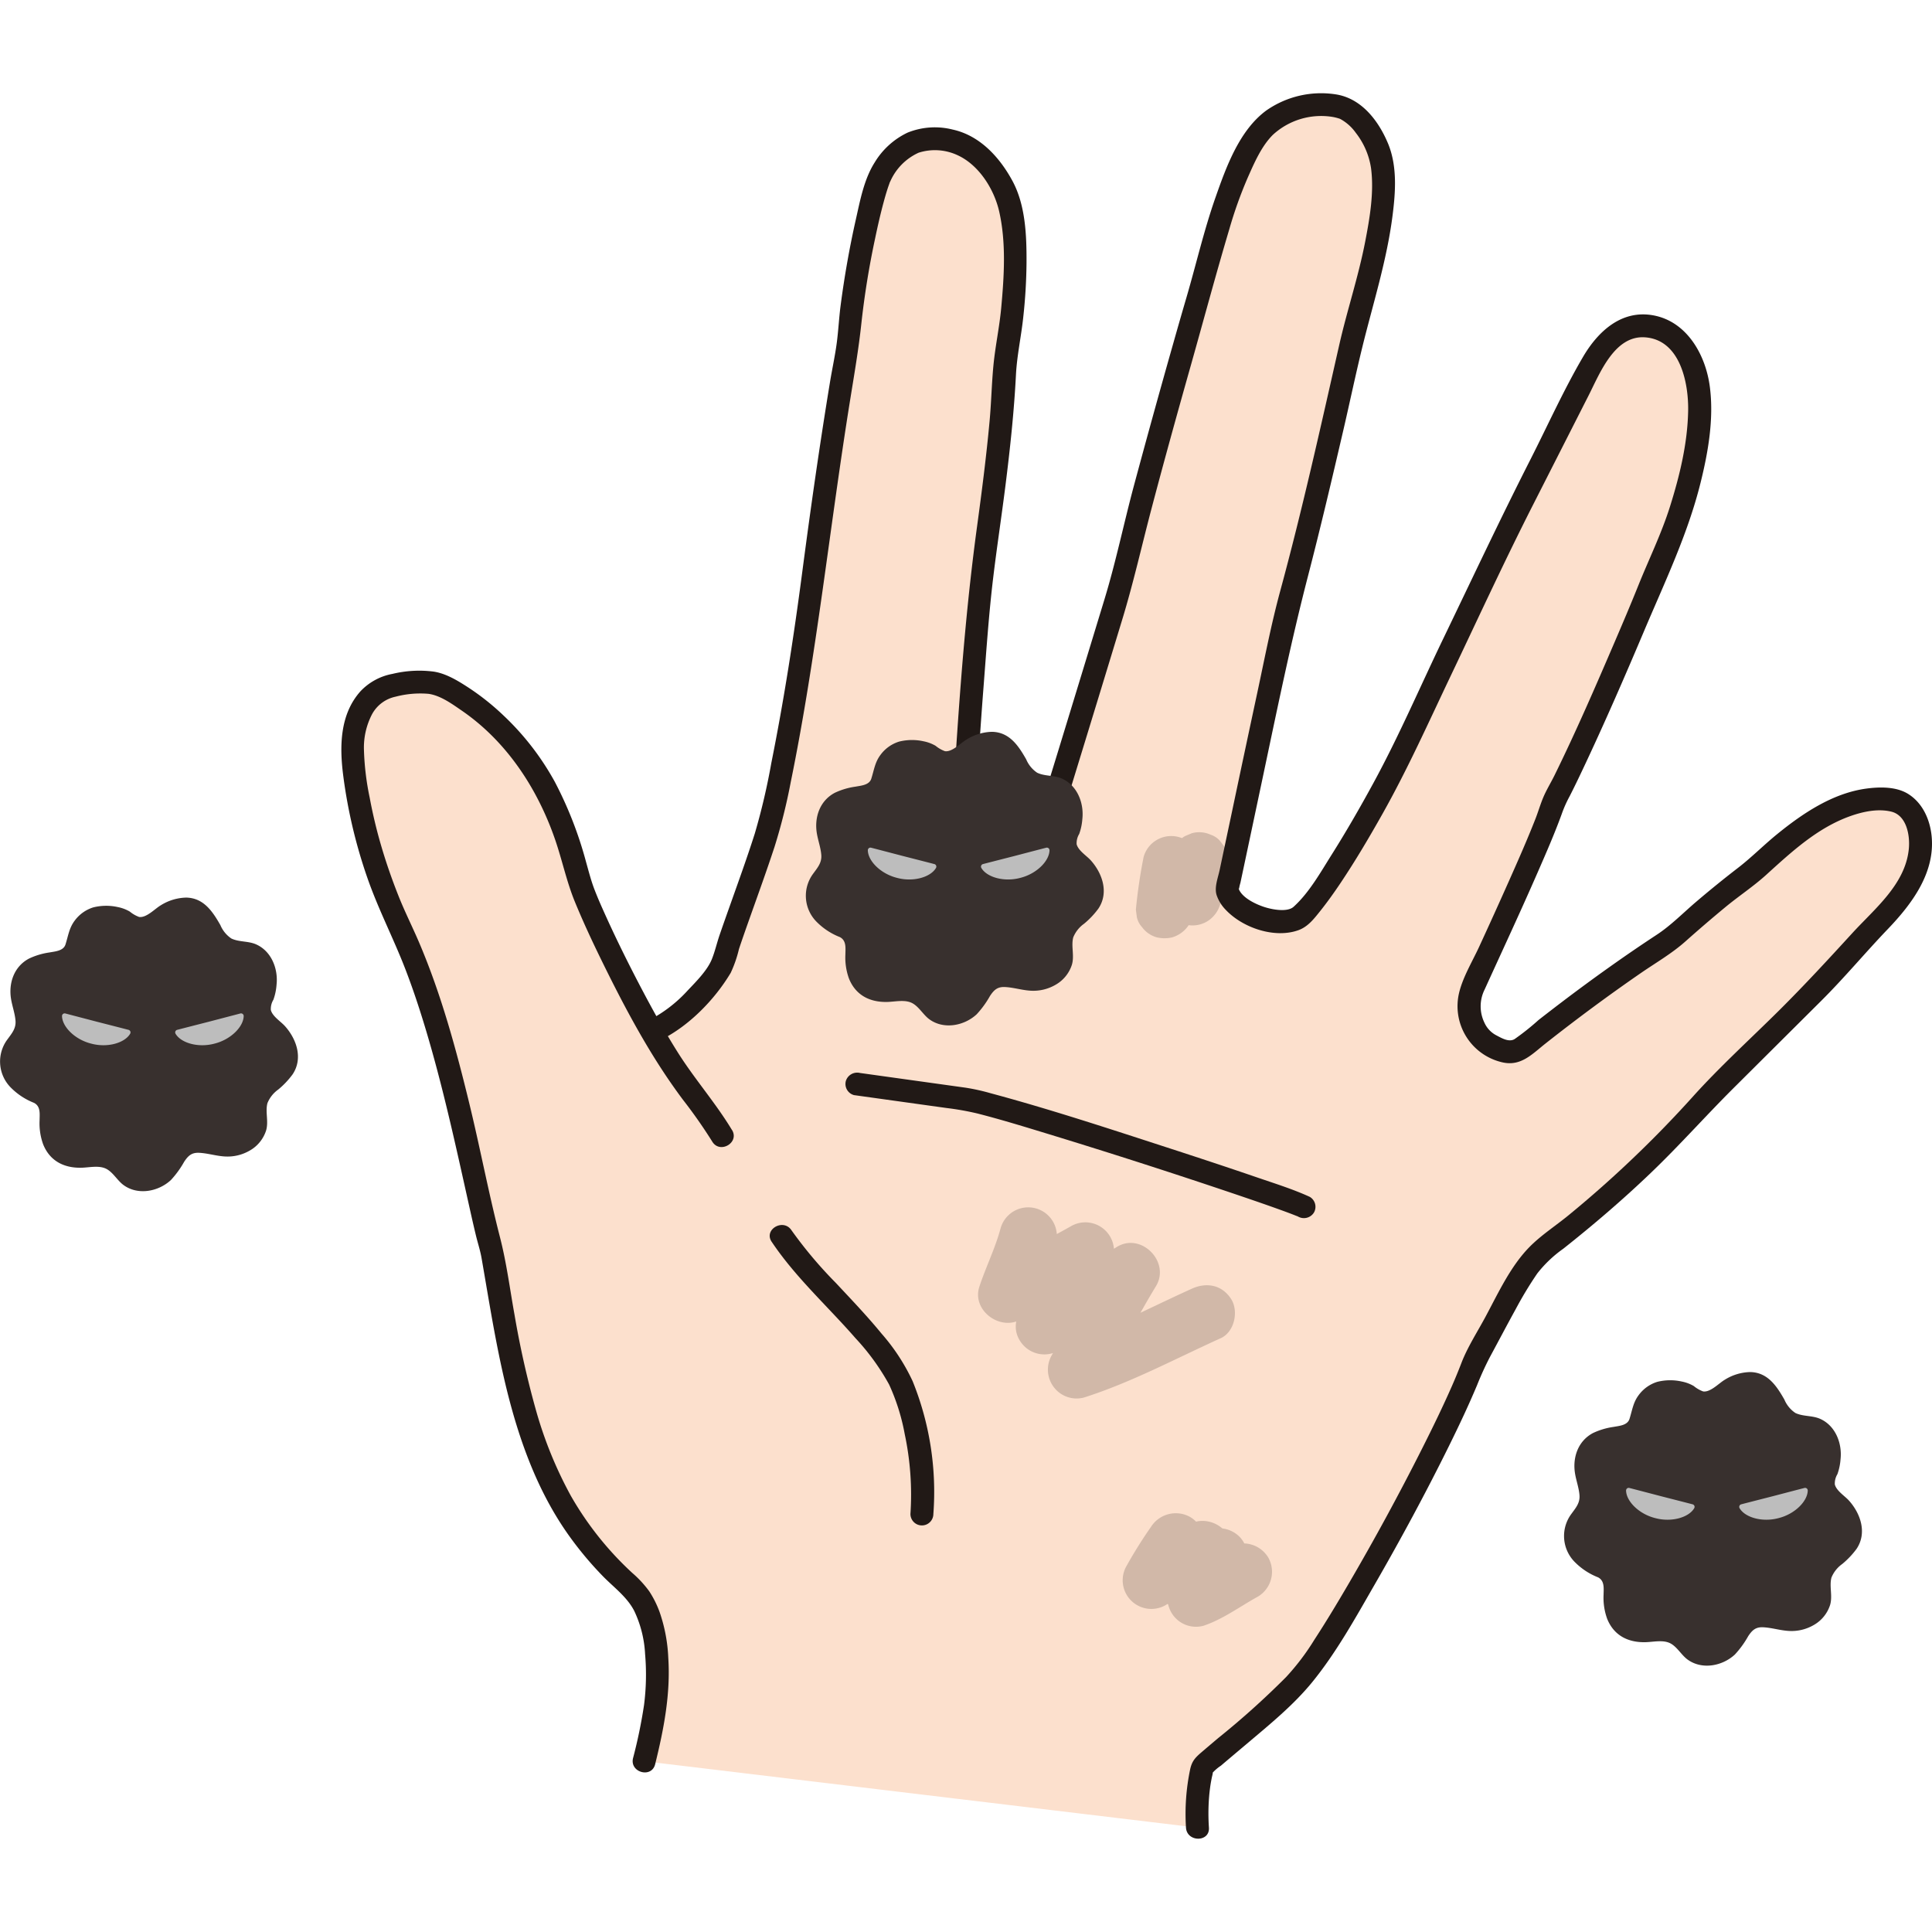
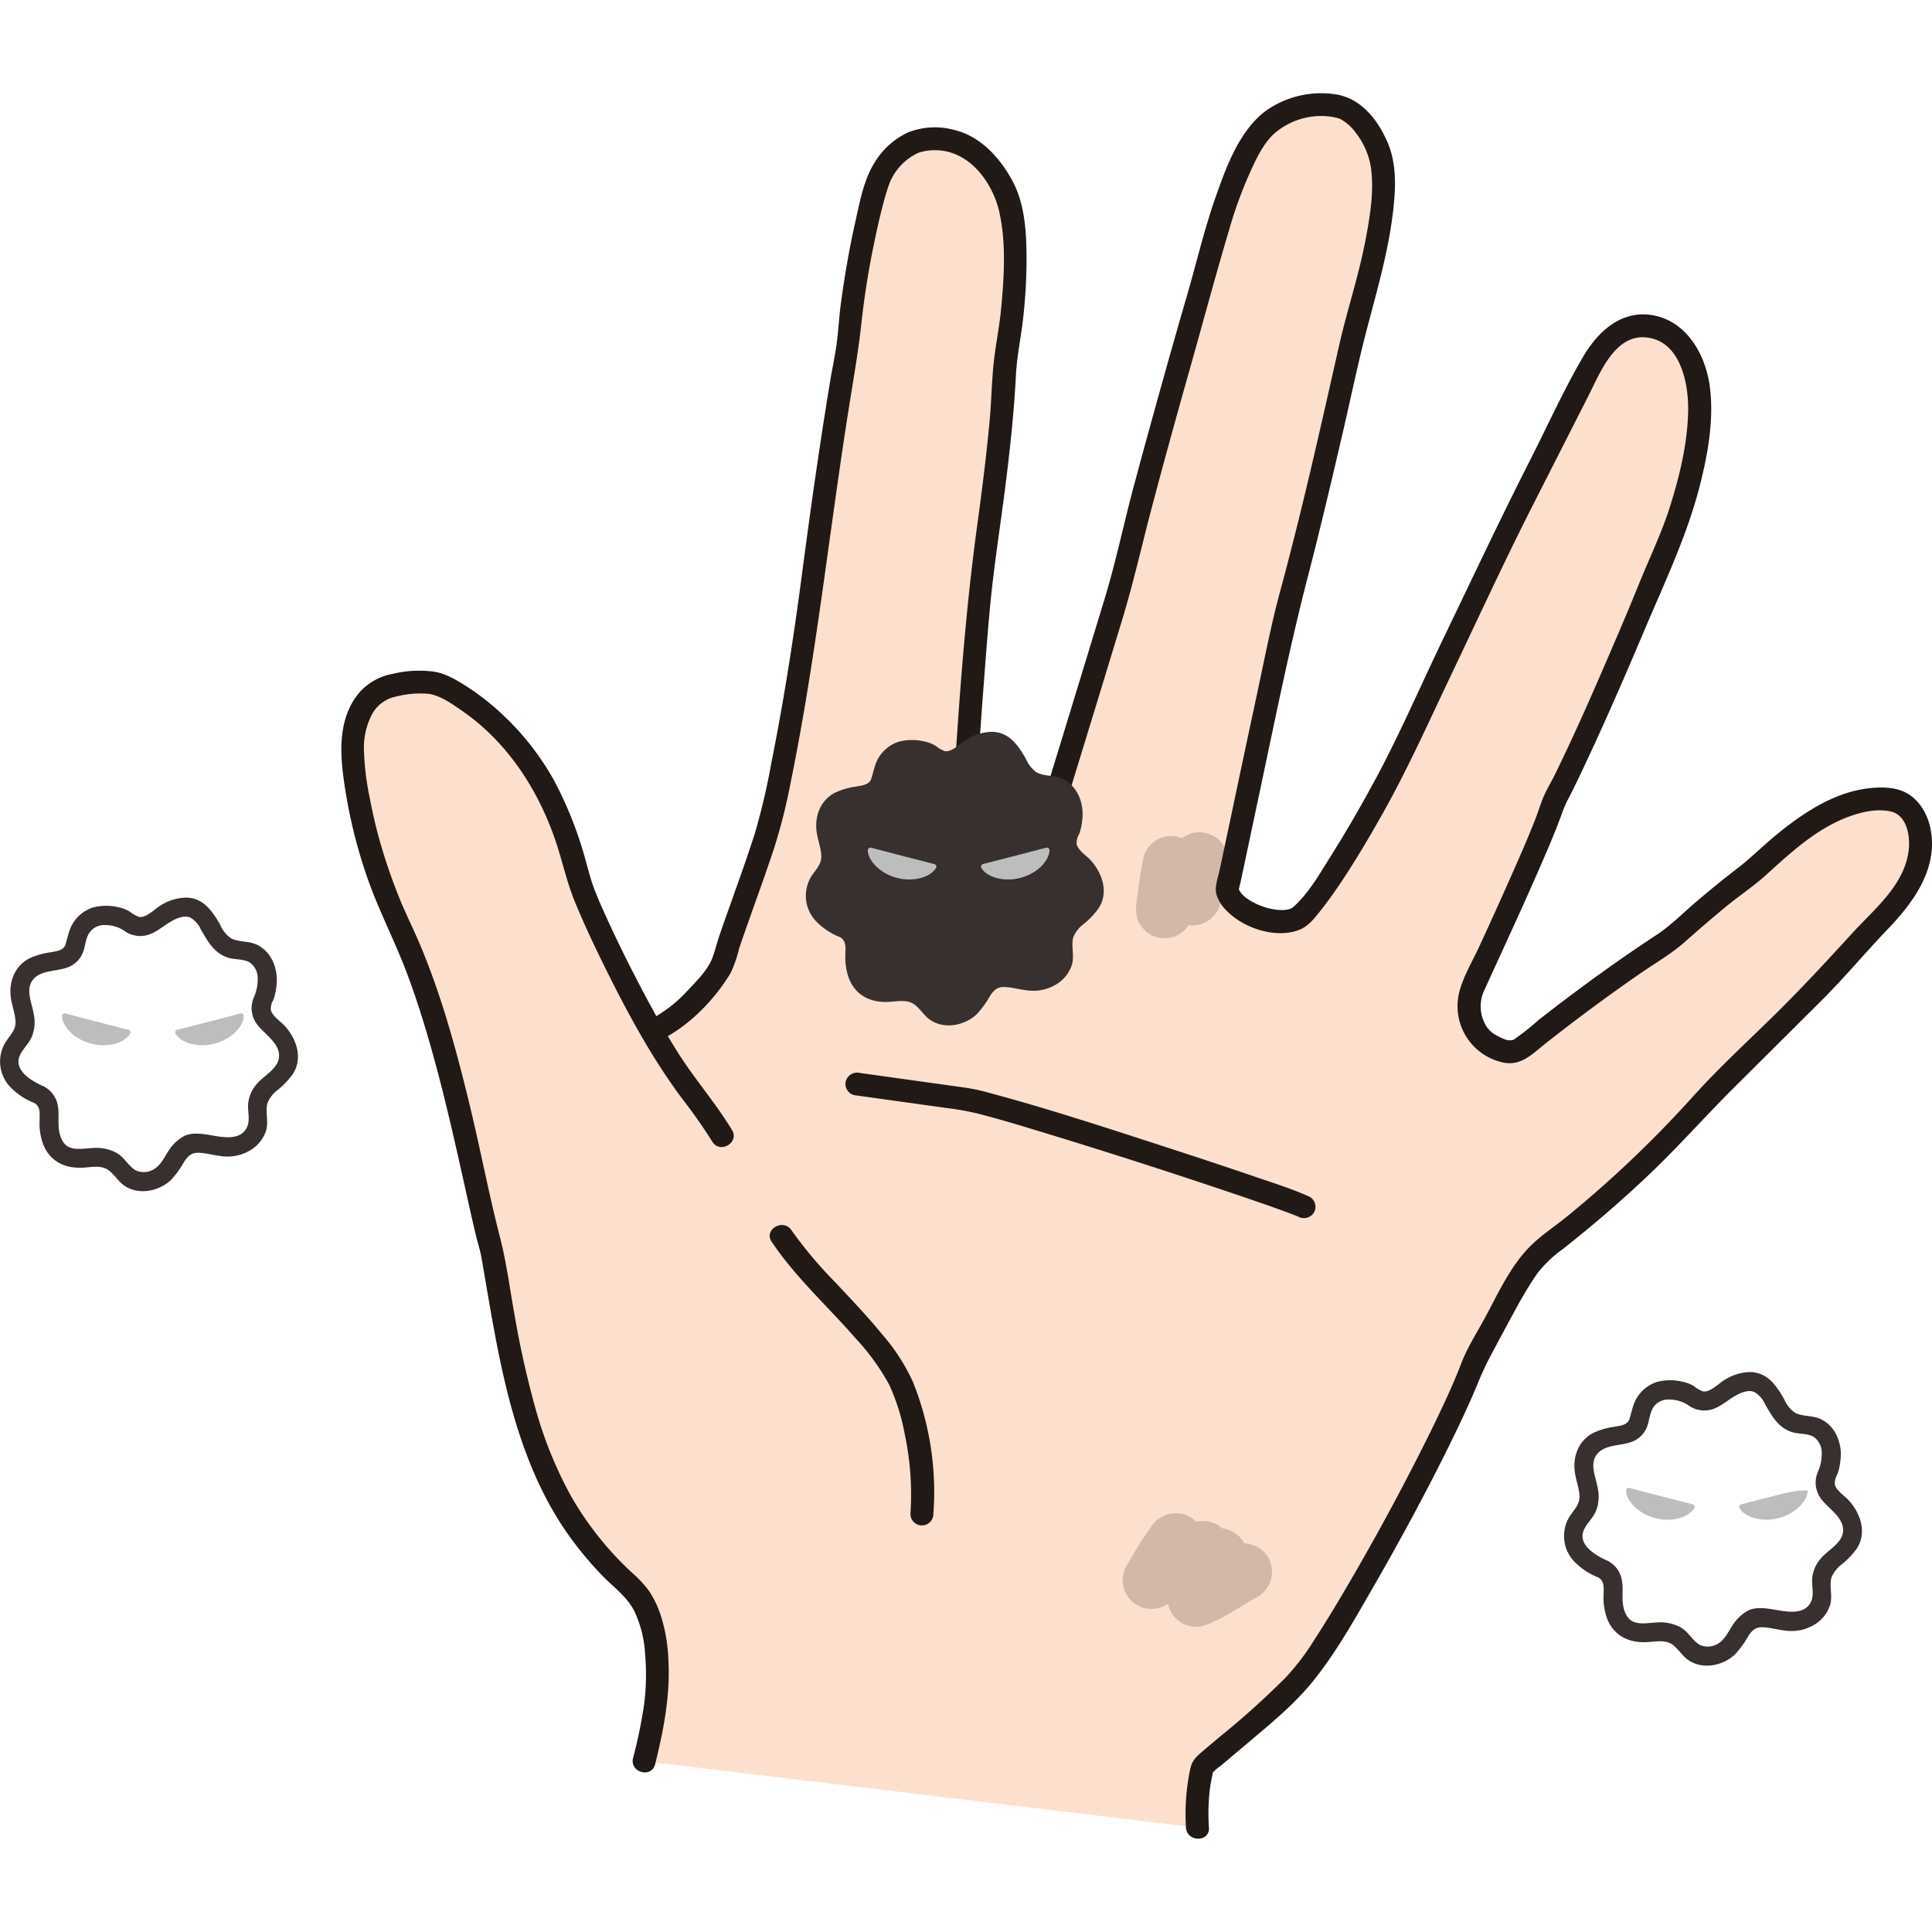
<svg xmlns="http://www.w3.org/2000/svg" width="800px" height="800px" viewBox="0 -19.54 404.503 404.503">
  <defs>
    <style>.a{fill:#fce0cd;}.b{fill:#211916;}.c{fill:#38302e;}.d{fill:#bdbdbd;}.e{opacity:0.2;}</style>
  </defs>
  <path class="a" d="M134.856,349.208c1.5-6.049,2.887-12.2,2.787-18.429s-.887-12.807-4.987-17.5a73.748,73.748,0,0,1-11.88-13.1c-11.617-16.688-14.306-37.983-17.782-57.759-2.884-9.56-8.346-42.75-17.59-64.039-6.079-12.552-10.218-25.122-11.509-38.8-.5-5.307.8-11.581,5.312-14.411,2.584-1.619,9.449-2.465,12.331-1.468a36.639,36.639,0,0,1,9.389,5.771c11.81,9.95,16.555,20.717,20.388,35.53,1.479,4.827,8.5,19.762,15.173,31.416,5.78-2.452,11.53-8.939,14.7-13.9,1.461-5.92,10.2-27.839,11.064-34.134,4.218-20.184,5.655-29.424,8.17-48.619,1.915-14.611,5.019-35.8,7.184-47.437.646-11.41,4.718-31.226,6.805-35.26s5.734-7.38,10.274-7.51c7.656-.219,11.676,3.873,15.123,9.848,3.743,6.491,3.279,22.26.582,37.629-.671,16.283-3.627,34.382-4.927,44.969-1.532,15.852-2.827,32.143-3.718,50.008-.026,5.239,14.725,6.289,16.936,3.122,3.114-9.937,12.532-40.86,16.193-52.883,2.289-11.375,13.324-50.3,15.946-59.206,3.4-11.539,5.454-22.815,11.915-33.416,4.871-7.994,15.515-7.988,18.933-6.4s6.695,6.822,7.518,10.755c2.266,10.8-5,33.429-6.27,38.436-.118.466-8.812,39.339-13.324,55.164-4.342,19.622-8.408,39.171-12.673,59.2.711,4,9.867,8.534,15.045,5.782,6.578-6.064,19.222-29.289,23.319-37.936,5.83-13.417,15.461-32.151,19.743-42.057l16.812-33.091c2.572-5.064,5.909-10.744,12.046-10.8a10.382,10.382,0,0,1,7.734,3.628c4.043,4.533,4.5,10.65,4.131,16.417-.654,10.287-5.143,24.354-9.852,33.523-3.292,8.443-15.911,37.689-20.567,46.036-2.376,7.755-14.9,34.389-17.026,39.158-2.159,4.98.787,10.294,3.253,11.6,2.608,1.381,5.407,2.712,7.414.526a377.548,377.548,0,0,1,30.748-22.386c5.337-4.822,12.348-10.766,18.133-15.022,7-6.967,16.534-14.044,24.762-14.364a13.284,13.284,0,0,1,5,.595,7.969,7.969,0,0,1,4.053,5.269c1.093,3.975.024,8.3-2,11.884s-4.949,6.577-7.835,9.521c-3.328,3.394-7.875,8.843-11.2,12.237l-23.8,23.679A239.167,239.167,0,0,1,329.852,236.8c-2.28,1.865-4.595,3.688-6.909,5.511-3.927,3.093-8.251,12.3-14.423,23.536-5.688,15.64-28.449,56.844-35.812,65.508-5.13,6.037-14.986,13.716-20.931,18.954a41.779,41.779,0,0,0-1.063,12.8" />
  <path class="b" d="M153.261,217.064c-3.422-5.685-7.844-10.683-11.376-16.3-2.946-4.684-5.613-9.546-8.17-14.451-2.481-4.761-4.857-9.582-7.063-14.477-.88-1.953-1.414-3.16-2.139-5.011-.756-1.93-1.248-3.906-1.812-5.9a81.263,81.263,0,0,0-6.516-16.728,56.178,56.178,0,0,0-10.612-13.788,51.692,51.692,0,0,0-7.433-5.948c-2.216-1.442-4.721-3-7.381-3.392a23.828,23.828,0,0,0-8.59.482,12.252,12.252,0,0,0-6.692,3.638c-4.323,4.834-4.4,11.494-3.629,17.558a106.35,106.35,0,0,0,5.083,21.55c2.286,6.567,5.494,12.714,7.983,19.188,2.127,5.533,3.894,11.2,5.5,16.906,3.052,10.867,5.435,21.9,7.891,32.91.435,1.95.874,3.9,1.344,5.841.381,1.572.9,3.132,1.176,4.724,1.176,6.741,2.254,13.5,3.626,20.2,2.7,13.2,6.646,26.55,14.51,37.676a72.863,72.863,0,0,0,7.183,8.644c2.312,2.387,5.075,4.336,6.635,7.328a23.8,23.8,0,0,1,2.284,9.056,49.907,49.907,0,0,1-.222,10.679,104.518,104.518,0,0,1-2.3,11.114c-.74,3,3.888,4.278,4.628,1.276,1.809-7.334,3.243-14.678,2.749-22.267a33.4,33.4,0,0,0-1.81-9.578,20.893,20.893,0,0,0-2.182-4.373,22.8,22.8,0,0,0-3.544-3.833,67.338,67.338,0,0,1-12.843-16.114,85.39,85.39,0,0,1-7.4-18.23,195.821,195.821,0,0,1-4.41-19.687c-.977-5.416-1.672-10.91-3.044-16.239-2.358-9.162-4.115-18.478-6.341-27.674-2.8-11.55-5.927-23.116-10.6-34.065-1.388-3.251-2.981-6.4-4.29-9.692-1.33-3.342-2.522-6.74-3.542-10.19a102.5,102.5,0,0,1-2.512-10.44,56.628,56.628,0,0,1-1.2-9.957,15.08,15.08,0,0,1,1.7-7.511,7.312,7.312,0,0,1,4.936-3.667,20.247,20.247,0,0,1,6.917-.591c2.512.368,4.894,2.112,6.931,3.512,9.369,6.436,15.795,16.236,19.486,26.845,1.517,4.361,2.437,8.9,4.19,13.174,1.8,4.387,3.818,8.685,5.911,12.938,4.879,9.918,10.119,19.716,16.764,28.574a104.061,104.061,0,0,1,6.088,8.7c1.592,2.644,5.744.233,4.145-2.422Z" />
  <path class="b" d="M138.292,198.212c5.914-2.888,11.343-8.445,14.7-14.076a25.3,25.3,0,0,0,1.725-4.978c.723-2.172,1.487-4.331,2.252-6.489,1.757-4.955,3.554-9.9,5.193-14.9a119.312,119.312,0,0,0,3.381-13.481c5.4-26.4,8.128-53.189,12.4-79.773.888-5.525,1.838-10.976,2.424-16.536a176.605,176.605,0,0,1,2.851-17.573c.53-2.533,1.1-5.06,1.774-7.559.257-.954.527-1.907.834-2.847.109-.336.225-.669.345-1,.232-.645-.016-.073.237-.582a11.806,11.806,0,0,1,5.922-5.983,11.207,11.207,0,0,1,8.236.557c4.424,2.063,7.567,7.084,8.626,11.715,1.493,6.53,1.043,13.6.432,20.209-.374,4.06-1.251,8.062-1.635,12.109-.366,3.852-.442,7.74-.8,11.6-.675,7.367-1.62,14.707-2.619,22.037-1.959,14.375-3.18,28.808-4.166,43.283q-.422,6.195-.766,12.4c-.152,2.723-1.015,6.168.622,8.6,2.363,3.5,7.758,4.3,11.634,4.371a16.154,16.154,0,0,0,5.884-.807,5.364,5.364,0,0,0,3.583-3.925q1.954-6.271,3.872-12.555,4.9-15.957,9.753-31.928c2.32-7.615,4.053-15.352,6.08-23.051,2.66-10.1,5.453-20.16,8.292-30.208,2.674-9.468,5.219-18.992,8.029-28.418a88.7,88.7,0,0,1,3.811-10.679c1.369-3.085,2.876-6.636,5.3-9.053A14.929,14.929,0,0,1,278.877,4.92a9.4,9.4,0,0,1,1.075.233c.195.054.388.112.578.181.406.146-.488-.245.117.056a9.588,9.588,0,0,1,3.22,2.886,15.8,15.8,0,0,1,3.19,7.406c.652,5.057-.265,10.386-1.222,15.343-1.414,7.328-3.788,14.382-5.435,21.641-3.9,17.216-7.727,34.485-12.358,51.523-1.9,6.993-3.265,14.142-4.786,21.227q-2.655,12.368-5.262,24.745-1.322,6.246-2.646,12.489c-.34,1.6-1.13,3.562-.634,5.186a8.125,8.125,0,0,0,1.951,3.148c3.552,3.746,10.206,6.024,15.191,4.227,1.991-.718,3.272-2.4,4.555-4.005,1.5-1.88,2.9-3.842,4.239-5.841,3.116-4.65,5.968-9.478,8.716-14.353,5.347-9.487,9.736-19.322,14.415-29.144,5.681-11.925,11.216-23.953,17.2-35.727l11.639-22.909c2.341-4.608,5.421-12.613,11.821-12.144,7.339.537,9.112,9.534,9.006,15.388-.122,6.776-1.751,13.5-3.768,19.937-1.81,5.779-4.443,11.1-6.688,16.693-1.566,3.9-3.211,7.766-4.867,11.627-4.043,9.42-8.127,18.849-12.651,28.05-.749,1.524-1.67,3.012-2.333,4.572-.638,1.5-1.093,3.1-1.693,4.627-1.722,4.373-3.623,8.677-5.533,12.971q-3.049,6.853-6.193,13.665c-1.407,3.064-3.4,6.331-4.209,9.623a12.055,12.055,0,0,0,8.827,14.59c4.017,1.039,6.373-1.625,9.283-3.922q4.894-3.862,9.909-7.569,4.926-3.642,9.97-7.123c3.159-2.176,6.528-4.113,9.394-6.667q4.13-3.678,8.391-7.2c2.761-2.28,5.833-4.305,8.478-6.7,5.318-4.825,10.744-9.875,17.652-12.327,2.633-.935,5.769-1.608,8.553-.933,3.245.788,3.96,5.025,3.68,7.833-.739,7.4-7.147,12.489-11.825,17.6-5,5.465-9.969,10.854-15.222,16.081-6.035,6-12.441,11.8-18.138,18.126a238.712,238.712,0,0,1-16.953,17.015q-4.449,4.038-9.1,7.849c-2.673,2.193-5.731,4.16-8.158,6.623-3.989,4.047-6.555,9.643-9.208,14.588-1.7,3.177-3.772,6.352-5.066,9.715q-.928,2.412-1.964,4.778c-1.906,4.334-3.978,8.6-6.106,12.825q-7.34,14.583-15.59,28.694c-2.289,3.918-4.627,7.812-7.105,11.615a49.852,49.852,0,0,1-5.946,7.857,173.177,173.177,0,0,1-14.237,12.791q-1.684,1.419-3.359,2.85c-1.386,1.19-2.121,1.9-2.509,3.768a45.391,45.391,0,0,0-.851,12.118c.195,3.068,5,3.09,4.8,0a44.294,44.294,0,0,1,.01-6.107c.068-.914.166-1.826.3-2.733.085-.559.188-1.115.3-1.67.028-.139.363-1.386.088-.9a9.082,9.082,0,0,1,1.816-1.568q.781-.668,1.568-1.331,1.995-1.687,4-3.372c4.706-3.985,9.65-8,13.558-12.8,5.1-6.268,9.1-13.548,13.123-20.526,5.466-9.49,10.675-19.14,15.524-28.961,2.06-4.172,4.052-8.38,5.853-12.671a64.594,64.594,0,0,1,2.682-5.88c1.8-3.325,3.554-6.675,5.38-9.986a78.812,78.812,0,0,1,4.541-7.521,25.751,25.751,0,0,1,5.453-5.187c6.395-5.066,12.587-10.369,18.475-16.02,5.966-5.725,11.441-11.912,17.3-17.74L381.311,190c4.841-4.816,9.221-10.089,13.944-15.021,5.036-5.259,9.954-11.8,9.164-19.517-.352-3.439-1.887-6.884-4.9-8.772-2.48-1.552-5.911-1.5-8.715-1.129-7.047.936-13.348,5.169-18.74,9.559-2.8,2.276-5.311,4.835-8.166,7.035q-4.414,3.4-8.658,7.016c-2.756,2.333-5.353,5.021-8.372,7q-5.036,3.308-9.944,6.8-5.033,3.575-9.947,7.311-2.439,1.853-4.854,3.738a51.783,51.783,0,0,1-5.024,4c-1.189.7-2.688-.208-3.8-.787a5.535,5.535,0,0,1-2.515-2.673,7.846,7.846,0,0,1,.06-6.936c3.7-8.138,7.484-16.239,11.061-24.433,1.771-4.058,3.557-8.127,5.07-12.289a25.239,25.239,0,0,1,1.678-3.765c.925-1.812,1.807-3.647,2.676-5.487,4.531-9.582,8.765-19.312,12.892-29.075,4.3-10.178,9.112-20.173,11.8-30.944,1.623-6.517,2.842-13.494,1.964-20.213-.86-6.588-4.727-13.611-11.8-14.928-6.675-1.242-11.616,3.346-14.752,8.7-4.054,6.929-7.392,14.361-11.028,21.517-6.3,12.394-12.2,24.953-18.236,37.477-4.883,10.135-9.3,20.472-14.693,30.354-2.742,5.029-5.6,10-8.655,14.849-2.319,3.675-4.723,7.989-7.991,10.935-1.265,1.14-4.377.639-6.334-.033-1.719-.59-4.314-1.839-5.094-3.6-.108-.244,0-.49,0,.017a8.044,8.044,0,0,1,.3-1.4l.666-3.135,1.4-6.6q1.315-6.213,2.631-12.427c2.981-14.067,5.847-28.156,9.455-42.074,2.63-10.14,5.027-20.34,7.4-30.543,1.352-5.822,2.575-11.684,4-17.488,2.252-9.142,5.1-18.033,6.3-27.418.635-4.955,1.014-10.336-.919-15.061C288.63,5.728,285.024.983,279.555.2a20.057,20.057,0,0,0-14.411,3.379C259.5,7.714,256.735,15.4,254.5,21.766c-2.415,6.868-4.046,13.981-6.088,20.963q-1.4,4.782-2.753,9.578-4.248,14.955-8.287,29.971c-2.1,7.856-3.752,15.86-6.12,23.634q-4.812,15.8-9.644,31.59-2.125,6.936-4.267,13.868c-.236.762-.526,1.528-.716,2.3-.031.126-.184.358-.149.475l-.036.116q.767-1.072.312-.559c.025.029-.359.207-.241.167a14.027,14.027,0,0,1-5.326.61,14.774,14.774,0,0,1-5.5-1.2,6.917,6.917,0,0,1-1.4-.965c-.136-.116-.155-.345-.121-.078a17.686,17.686,0,0,1,.137-3.081q.657-12.459,1.625-24.9c.591-7.627,1.109-15.3,2.025-22.893.781-6.481,1.77-12.936,2.583-19.414.96-7.646,1.782-15.318,2.177-23.016.206-4.024,1.1-8.024,1.526-12.036a112.459,112.459,0,0,0,.686-11.427c.027-5.659-.194-12.045-2.952-17.142-2.685-4.963-6.837-9.515-12.549-10.751a15.239,15.239,0,0,0-9.4.651,16.12,16.12,0,0,0-6.892,6.25c-2.227,3.508-3.038,7.924-3.938,11.915-1.341,5.95-2.4,11.969-3.19,18.016-.344,2.611-.464,5.254-.811,7.858-.364,2.726-.962,5.439-1.409,8.154-2.189,13.294-4.084,26.639-5.839,40-1.751,13.325-3.8,26.577-6.445,39.756a138.042,138.042,0,0,1-3.468,14.808c-1.582,4.968-3.359,9.873-5.1,14.785-.767,2.155-1.534,4.31-2.276,6.475-.566,1.652-.962,3.428-1.615,5.043-.948,2.344-3.276,4.668-5.022,6.508a28.763,28.763,0,0,1-8.136,6.268c-2.775,1.355-.345,5.5,2.423,4.145Z" />
  <path class="b" d="M161.568,240.454c4.957,7.416,11.7,13.475,17.534,20.167a48.506,48.506,0,0,1,7.057,9.729,43.673,43.673,0,0,1,3.26,10.351,61.01,61.01,0,0,1,1.2,16.738,2.4,2.4,0,1,0,4.8,0,61.753,61.753,0,0,0-4.346-27.815,41.946,41.946,0,0,0-6.515-9.961c-3.014-3.679-6.307-7.117-9.55-10.591a89.579,89.579,0,0,1-9.3-11.041c-1.709-2.555-5.868-.155-4.145,2.423Z" />
  <path class="b" d="M178.773,209.739l19.437,2.709a57.851,57.851,0,0,1,6.44,1.146c5.032,1.285,10,2.819,14.97,4.336q20.106,6.147,40.024,12.9c2.709.921,5.416,1.851,8.109,2.821.92.331,1.839.667,2.752,1.017.341.131.679.267,1.018.4.6.235-.083-.033-.061-.029a1.841,1.841,0,0,1,.352.156,2.471,2.471,0,0,0,3.284-.861,2.419,2.419,0,0,0-.861-3.283c-3.564-1.634-7.37-2.812-11.072-4.083-6.273-2.153-12.572-4.229-18.88-6.277-12.241-3.975-24.507-8.018-36.94-11.357a42.676,42.676,0,0,0-5.187-1.146l-22.109-3.082a2.484,2.484,0,0,0-2.953,1.677,2.418,2.418,0,0,0,1.677,2.952Z" />
-   <path class="c" d="M8.125,209.647c-.541-.263-1.128-.456-1.669-.722a6.209,6.209,0,0,1-1.362-.911,9.622,9.622,0,0,1-1.219-1.038,5.98,5.98,0,0,1-1.711-5.942c.614-1.751,2.267-2.989,2.859-4.748,1.075-3.2-1.91-7.377-.545-10.459,1.183-2.67,2.969-3.324,5.428-3.827,1.958-.4,4.3-.57,5.333-2.284a10.6,10.6,0,0,0,.8-2.826c.715-2.7,2.832-4.824,5.7-4.722a8.113,8.113,0,0,1,4.265.793,10.55,10.55,0,0,0,2.573,1.417c1.942.472,3.711-1.078,5.372-2.19,2.086-1.4,4.869-2.481,7.067-1.268,2.951,1.63,3.5,6.351,6.529,7.832,1.667.815,3.71.508,5.388,1.3a5.979,5.979,0,0,1,3.025,5.392,9.56,9.56,0,0,1-.118,1.6,6.216,6.216,0,0,1-.308,1.609,10.53,10.53,0,0,0-.887,2.8c-.085,2,1.781,3.43,3.2,4.843,1.777,1.773,3.111,4.364,2.35,6.756-1.022,3.213-5.272,4.6-6.134,7.859-.474,1.794.226,3.738-.225,5.538a5.977,5.977,0,0,1-4.7,4.019c-3.227.687-6.553-1.278-9.555-.436-2.929,1.391-3.357,4.964-5.988,6.695a5.978,5.978,0,0,1-6.161.52c-1.6-.945-2.49-2.808-4.1-3.732-2.924-1.677-6.9.373-9.9-1.157-2.236-1.139-3.142-3.91-3.156-6.419-.01-2,.281-4.333-1.2-5.676A3.933,3.933,0,0,0,8.125,209.647Z" />
  <path class="c" d="M9.134,207.92c-2.324-1.048-6.45-3.3-4.947-6.552.624-1.351,1.809-2.363,2.431-3.727a8.189,8.189,0,0,0,.449-4.868c-.4-2.44-1.961-5.455.14-7.528,1.814-1.791,5.112-1.369,7.344-2.4a5.464,5.464,0,0,0,2.952-3.361c.464-1.457.468-2.93,1.527-4.135a3.751,3.751,0,0,1,3.045-1.2,7.043,7.043,0,0,1,4.167,1.347,5.681,5.681,0,0,0,4.753.7c1.751-.537,3.1-1.8,4.644-2.709,1.152-.678,2.775-1.463,4.133-.947a5.274,5.274,0,0,1,2.282,2.533c1.438,2.465,2.779,4.989,5.7,5.895,1.429.443,3.154.228,4.477.971a3.966,3.966,0,0,1,1.719,3.164,9.305,9.305,0,0,1-.809,4.2,5.674,5.674,0,0,0,.316,5.085c1.42,2.426,5.316,4.274,4.948,7.517-.266,2.353-3.233,3.825-4.628,5.495a7.431,7.431,0,0,0-1.8,3.924c-.2,1.615.458,3.606-.247,5.111-1.453,3.1-5.555,2.014-8.119,1.614-1.615-.251-3.5-.479-5.032.254a8.777,8.777,0,0,0-3.3,3.123c-.8,1.165-1.414,2.609-2.565,3.486a4.084,4.084,0,0,1-4.269.605c-1.485-.854-2.332-2.583-3.786-3.535a8.856,8.856,0,0,0-5.283-1.158c-1.568.061-3.445.48-4.932-.2-1.313-.6-1.882-2.166-2.084-3.5-.252-1.65.04-3.33-.224-4.989a5.617,5.617,0,0,0-2.995-4.226c-2.276-1.2-4.3,2.252-2.019,3.454,1.4.735,1.183,2.266,1.165,3.664a12.9,12.9,0,0,0,.741,5c1.422,3.578,4.5,5.066,8.233,4.913,1.489-.061,3.307-.461,4.737.123,1.559.637,2.491,2.487,3.823,3.48,3,2.239,7.336,1.433,9.966-1.024a20,20,0,0,0,2.767-3.811c.837-1.27,1.568-1.959,3.141-1.884,1.823.087,3.591.673,5.419.769a9.254,9.254,0,0,0,5.237-1.275,7.432,7.432,0,0,0,3.365-4.173c.557-1.889-.205-3.861.276-5.711a6.482,6.482,0,0,1,2.257-2.854,17.639,17.639,0,0,0,3.011-3.179c2.216-3.313.867-7.346-1.588-10.091-.881-.986-2.626-2.041-2.967-3.389a3.747,3.747,0,0,1,.537-2.15,11.786,11.786,0,0,0,.659-3.131c.368-3.357-1.082-7.065-4.316-8.474-1.638-.713-3.569-.446-5.154-1.218a6.326,6.326,0,0,1-2.289-2.8c-1.63-2.854-3.488-5.677-7.144-5.759a10.453,10.453,0,0,0-5.371,1.633c-1.2.708-3,2.667-4.512,2.416a6.655,6.655,0,0,1-1.937-1.119,8.051,8.051,0,0,0-2.516-.946,11.145,11.145,0,0,0-5.137.067,7.633,7.633,0,0,0-3.892,2.782c-1.17,1.552-1.351,3.2-1.924,4.986-.43,1.34-2.13,1.441-3.324,1.663a14.908,14.908,0,0,0-4.295,1.279c-3.143,1.652-4.322,5.112-3.779,8.453.248,1.523.81,3.011.935,4.551.134,1.649-.775,2.667-1.7,3.939a7.732,7.732,0,0,0,.792,10.145,14.027,14.027,0,0,0,4.785,3.125,2.063,2.063,0,0,0,2.737-.718A2.015,2.015,0,0,0,9.134,207.92Z" />
  <path class="d" d="M43.714,194.38c-2.515.644-5.088,1.3-6.622,1.7a.552.552,0,0,0-.344.8c1.109,1.928,4.719,3.01,8.153,2.085,3.452-.857,6.084-3.555,6.119-5.779a.551.551,0,0,0-.691-.537C48.8,193.052,46.225,193.723,43.714,194.38Z" />
  <path class="d" d="M20.291,194.38c2.514.644,5.087,1.3,6.622,1.7a.552.552,0,0,1,.344.8c-1.109,1.928-4.72,3.01-8.153,2.085-3.452-.857-6.085-3.555-6.119-5.779a.551.551,0,0,1,.691-.537C15.21,193.052,17.78,193.723,20.291,194.38Z" />
-   <path class="c" d="M335.591,308.986c-.54-.263-1.127-.457-1.669-.722a6.226,6.226,0,0,1-1.361-.911,9.635,9.635,0,0,1-1.219-1.038,5.979,5.979,0,0,1-1.712-5.942c.614-1.751,2.268-2.989,2.86-4.748,1.074-3.2-1.91-7.377-.545-10.46,1.182-2.669,2.968-3.323,5.427-3.826,1.959-.4,4.305-.57,5.333-2.284a10.533,10.533,0,0,0,.8-2.827c.715-2.7,2.833-4.823,5.7-4.721a8.1,8.1,0,0,1,4.264.793,10.568,10.568,0,0,0,2.573,1.417c1.943.472,3.712-1.078,5.373-2.19,2.086-1.4,4.869-2.481,7.066-1.268,2.952,1.629,3.5,6.351,6.53,7.832,1.667.815,3.71.508,5.388,1.3a5.976,5.976,0,0,1,3.024,5.392,9.463,9.463,0,0,1-.118,1.6,6.175,6.175,0,0,1-.308,1.609,10.6,10.6,0,0,0-.887,2.8c-.084,2,1.781,3.43,3.2,4.842,1.776,1.773,3.111,4.365,2.35,6.757-1.022,3.213-5.273,4.6-6.134,7.858-.474,1.8.226,3.739-.225,5.539a5.98,5.98,0,0,1-4.7,4.019c-3.226.687-6.553-1.278-9.554-.436-2.929,1.391-3.358,4.964-5.989,6.695a5.976,5.976,0,0,1-6.161.519c-1.6-.944-2.489-2.807-4.1-3.731-2.925-1.677-6.9.373-9.9-1.157-2.236-1.139-3.143-3.91-3.156-6.419-.011-2,.28-4.333-1.2-5.677A3.916,3.916,0,0,0,335.591,308.986Z" />
  <path class="c" d="M336.6,307.259c-2.324-1.048-6.45-3.3-4.948-6.552.624-1.351,1.81-2.363,2.432-3.728a8.193,8.193,0,0,0,.449-4.867c-.4-2.44-1.962-5.455.139-7.528,1.815-1.791,5.113-1.369,7.344-2.4a5.463,5.463,0,0,0,2.953-3.361c.464-1.457.468-2.93,1.527-4.135a3.745,3.745,0,0,1,3.045-1.2,7.043,7.043,0,0,1,4.167,1.347,5.68,5.68,0,0,0,4.753.7c1.75-.537,3.1-1.8,4.644-2.709,1.152-.678,2.775-1.463,4.133-.947a5.267,5.267,0,0,1,2.281,2.533c1.439,2.464,2.78,4.989,5.695,5.894,1.43.444,3.154.229,4.478.971a3.972,3.972,0,0,1,1.719,3.164,9.294,9.294,0,0,1-.81,4.2,5.675,5.675,0,0,0,.316,5.084c1.421,2.426,5.317,4.275,4.949,7.518-.267,2.353-3.233,3.825-4.628,5.5a7.431,7.431,0,0,0-1.8,3.924c-.2,1.615.457,3.606-.247,5.111-1.453,3.1-5.555,2.014-8.119,1.614-1.615-.251-3.5-.479-5.033.253a8.8,8.8,0,0,0-3.3,3.123c-.8,1.166-1.414,2.609-2.565,3.487a4.082,4.082,0,0,1-4.269.6c-1.486-.853-2.332-2.582-3.787-3.534a8.853,8.853,0,0,0-5.282-1.158c-1.568.061-3.445.48-4.932-.2-1.314-.6-1.883-2.166-2.085-3.5-.251-1.65.041-3.33-.223-4.989a5.617,5.617,0,0,0-3-4.226c-2.276-1.2-4.3,2.252-2.019,3.454,1.4.735,1.183,2.266,1.164,3.664a12.9,12.9,0,0,0,.742,5c1.422,3.577,4.5,5.066,8.232,4.913,1.489-.061,3.308-.461,4.737.123,1.559.636,2.491,2.487,3.824,3.48,3,2.239,7.336,1.433,9.965-1.024a20.007,20.007,0,0,0,2.768-3.811c.836-1.27,1.568-1.959,3.141-1.884,1.823.087,3.59.673,5.419.769a9.264,9.264,0,0,0,5.237-1.275,7.43,7.43,0,0,0,3.364-4.173c.558-1.889-.2-3.861.277-5.711a6.47,6.47,0,0,1,2.257-2.854,17.674,17.674,0,0,0,3.011-3.179c2.216-3.313.867-7.346-1.588-10.092-.882-.985-2.626-2.04-2.968-3.388a3.756,3.756,0,0,1,.538-2.15,11.784,11.784,0,0,0,.658-3.131c.369-3.357-1.081-7.066-4.316-8.474-1.637-.713-3.568-.446-5.153-1.218a6.328,6.328,0,0,1-2.29-2.8c-1.629-2.854-3.487-5.677-7.143-5.759a10.441,10.441,0,0,0-5.371,1.633c-1.2.708-3,2.667-4.512,2.416a6.629,6.629,0,0,1-1.937-1.119,8.047,8.047,0,0,0-2.517-.946,11.14,11.14,0,0,0-5.136.067,7.627,7.627,0,0,0-3.892,2.781c-1.171,1.553-1.351,3.2-1.924,4.987-.431,1.34-2.13,1.441-3.325,1.663a14.917,14.917,0,0,0-4.3,1.279c-3.142,1.652-4.322,5.111-3.778,8.453.247,1.523.81,3.01.935,4.55.134,1.65-.776,2.668-1.7,3.939a7.733,7.733,0,0,0,.791,10.146,14.021,14.021,0,0,0,4.786,3.125,2.061,2.061,0,0,0,2.736-.718A2.015,2.015,0,0,0,336.6,307.259Z" />
-   <path class="d" d="M371.181,293.719c-2.515.644-5.088,1.3-6.623,1.7a.551.551,0,0,0-.343.805c1.109,1.928,4.719,3.01,8.153,2.085,3.451-.857,6.084-3.555,6.118-5.779a.55.55,0,0,0-.69-.537C376.262,292.39,373.692,293.062,371.181,293.719Z" />
+   <path class="d" d="M371.181,293.719c-2.515.644-5.088,1.3-6.623,1.7a.551.551,0,0,0-.343.805c1.109,1.928,4.719,3.01,8.153,2.085,3.451-.857,6.084-3.555,6.118-5.779C376.262,292.39,373.692,293.062,371.181,293.719Z" />
  <path class="d" d="M347.758,293.719c2.514.644,5.087,1.3,6.622,1.7a.551.551,0,0,1,.343.805c-1.109,1.928-4.719,3.01-8.153,2.085-3.451-.857-6.084-3.555-6.118-5.779a.551.551,0,0,1,.691-.537C342.677,292.39,345.246,293.062,347.758,293.719Z" />
  <path class="c" d="M176.839,174.938c-.541-.263-1.128-.456-1.669-.722a6.209,6.209,0,0,1-1.362-.911,9.553,9.553,0,0,1-1.219-1.038,5.978,5.978,0,0,1-1.712-5.941c.615-1.752,2.268-2.99,2.86-4.749,1.074-3.2-1.91-7.376-.545-10.459,1.182-2.669,2.969-3.324,5.427-3.827,1.959-.4,4.305-.57,5.333-2.284a10.526,10.526,0,0,0,.8-2.826c.715-2.7,2.833-4.824,5.7-4.721a8.1,8.1,0,0,1,4.264.792,10.541,10.541,0,0,0,2.574,1.417c1.942.472,3.711-1.077,5.372-2.189,2.086-1.4,4.869-2.482,7.066-1.269,2.952,1.63,3.5,6.351,6.53,7.832,1.667.815,3.71.508,5.388,1.3a5.979,5.979,0,0,1,3.025,5.392,9.667,9.667,0,0,1-.118,1.6,6.258,6.258,0,0,1-.308,1.609,10.576,10.576,0,0,0-.888,2.8c-.084,2,1.782,3.43,3.2,4.842,1.777,1.773,3.111,4.364,2.35,6.756-1.022,3.213-5.273,4.6-6.134,7.859-.474,1.794.226,3.738-.225,5.538a5.979,5.979,0,0,1-4.7,4.019c-3.226.687-6.553-1.278-9.554-.435-2.929,1.39-3.357,4.963-5.989,6.695a5.98,5.98,0,0,1-6.161.519c-1.6-.944-2.489-2.808-4.1-3.731-2.924-1.678-6.9.372-9.9-1.158-2.236-1.139-3.142-3.909-3.156-6.419-.011-2,.28-4.333-1.2-5.676A3.964,3.964,0,0,0,176.839,174.938Z" />
  <path class="c" d="M177.848,173.211c-2.324-1.048-6.45-3.3-4.948-6.552.625-1.351,1.81-2.363,2.432-3.727a8.189,8.189,0,0,0,.449-4.868c-.4-2.44-1.961-5.455.14-7.528,1.814-1.79,5.112-1.369,7.343-2.4a5.463,5.463,0,0,0,2.953-3.361c.464-1.456.468-2.93,1.527-4.135a3.745,3.745,0,0,1,3.045-1.2,7.036,7.036,0,0,1,4.167,1.346,5.677,5.677,0,0,0,4.753.7c1.75-.537,3.1-1.8,4.644-2.709,1.152-.678,2.775-1.462,4.133-.947a5.267,5.267,0,0,1,2.281,2.533c1.439,2.465,2.78,4.989,5.7,5.895,1.429.444,3.154.228,4.477.971a3.966,3.966,0,0,1,1.719,3.164,9.305,9.305,0,0,1-.809,4.2,5.674,5.674,0,0,0,.315,5.085c1.421,2.426,5.317,4.274,4.949,7.517-.266,2.353-3.233,3.825-4.628,5.5a7.431,7.431,0,0,0-1.8,3.924c-.2,1.616.457,3.606-.247,5.111-1.453,3.1-5.555,2.014-8.119,1.615-1.615-.252-3.5-.48-5.033.253a8.781,8.781,0,0,0-3.3,3.123c-.8,1.165-1.414,2.609-2.565,3.487a4.086,4.086,0,0,1-4.269.6c-1.485-.854-2.332-2.582-3.787-3.535a8.86,8.86,0,0,0-5.282-1.158c-1.568.061-3.445.48-4.932-.2-1.314-.6-1.882-2.166-2.085-3.5-.251-1.65.041-3.33-.223-4.989a5.617,5.617,0,0,0-2.995-4.226c-2.276-1.2-4.3,2.253-2.019,3.454,1.4.735,1.183,2.266,1.164,3.664a12.9,12.9,0,0,0,.742,5c1.422,3.578,4.5,5.066,8.232,4.913,1.489-.061,3.308-.461,4.738.123,1.559.637,2.49,2.487,3.823,3.48,3,2.239,7.336,1.433,9.965-1.024a20.007,20.007,0,0,0,2.768-3.811c.836-1.27,1.568-1.959,3.141-1.884,1.823.087,3.59.673,5.419.769a9.256,9.256,0,0,0,5.237-1.275,7.43,7.43,0,0,0,3.364-4.173c.558-1.889-.2-3.861.277-5.711a6.475,6.475,0,0,1,2.257-2.854,17.606,17.606,0,0,0,3.011-3.179c2.216-3.312.867-7.346-1.588-10.091-.881-.986-2.626-2.04-2.968-3.389a3.758,3.758,0,0,1,.538-2.15,11.825,11.825,0,0,0,.659-3.131c.368-3.357-1.082-7.065-4.317-8.474-1.637-.713-3.568-.446-5.153-1.217a6.331,6.331,0,0,1-2.29-2.8c-1.629-2.854-3.487-5.677-7.143-5.759a10.459,10.459,0,0,0-5.371,1.633c-1.205.708-3,2.667-4.512,2.416a6.62,6.62,0,0,1-1.937-1.119,8.047,8.047,0,0,0-2.517-.946,11.154,11.154,0,0,0-5.136.067,7.629,7.629,0,0,0-3.892,2.782c-1.17,1.552-1.351,3.2-1.924,4.986-.43,1.34-2.13,1.441-3.325,1.664a14.894,14.894,0,0,0-4.3,1.278c-3.142,1.652-4.321,5.112-3.778,8.454.248,1.522.81,3.01.935,4.55.134,1.649-.776,2.667-1.7,3.939a7.733,7.733,0,0,0,.791,10.146,14.033,14.033,0,0,0,4.786,3.124,2.063,2.063,0,0,0,2.737-.718A2.016,2.016,0,0,0,177.848,173.211Z" />
  <path class="d" d="M212.428,159.671c-2.515.644-5.088,1.3-6.622,1.7a.551.551,0,0,0-.344.805c1.109,1.928,4.719,3.01,8.153,2.085,3.452-.857,6.084-3.555,6.119-5.779a.551.551,0,0,0-.691-.537C217.509,158.343,214.939,159.014,212.428,159.671Z" />
  <path class="d" d="M189.005,159.671c2.514.644,5.087,1.3,6.622,1.7a.551.551,0,0,1,.343.805c-1.109,1.928-4.719,3.01-8.152,2.085-3.452-.857-6.085-3.555-6.119-5.779a.551.551,0,0,1,.691-.537C183.924,158.343,186.494,159.014,189.005,159.671Z" />
  <g class="e">
-     <path class="b" d="M209.488,237.648c-1.125,4.187-3.084,8.093-4.437,12.206-1.645,5,4.461,9.428,8.814,6.776,5.351-3.26,10.958-5.982,16.4-9.067l-8.209-8.209c-1.451,2.768-2.81,5.583-4.247,8.358-.7,1.347-1.412,2.687-2.177,4-.309.529-.627,1.054-.959,1.569-.291.45-1.715,2.3-.3.526-1.882,2.368-2.436,5.332-.469,7.879a5.985,5.985,0,0,0,7.74,1.545l18.223-11.324-8.21-8.209c-4.07,6.7-7.61,13.724-11.473,20.544a6.045,6.045,0,0,0,.469,6.664,5.973,5.973,0,0,0,6.307,2.15c9.934-3.166,19.168-8.143,28.64-12.424,2.87-1.3,3.782-5.682,2.153-8.209-1.912-2.965-5.14-3.54-8.209-2.153-4.506,2.036-8.943,4.218-13.434,6.287q-1.72.793-3.456,1.559-.645.284-1.294.562-.932.4.141-.057-.431.178-.862.355c-2.258.922-4.545,1.768-6.869,2.509l6.776,8.814c3.862-6.82,7.4-13.845,11.473-20.544,3.086-5.079-3.1-11.383-8.209-8.209l-18.223,11.323,7.271,9.424c4.048-5.091,6.561-11.156,9.561-16.88a6,6,0,0,0-8.209-8.209c-5.441,3.084-11.049,5.806-16.4,9.066l8.814,6.776c1.354-4.113,3.313-8.019,4.438-12.206a6,6,0,1,0-11.572-3.19Z" />
-   </g>
+     </g>
  <g class="e">
    <path class="b" d="M239.435,159.911a108.869,108.869,0,0,0-1.617,11.021l.214,1.595a4.529,4.529,0,0,0,1.074,2.041,5.728,5.728,0,0,0,3.117,2.15,7.157,7.157,0,0,0,3.19,0A6.3,6.3,0,0,0,249,173.96q3.612-5.153,7.319-10.236L245.352,159.1c-.507,2.5-.782,5.058-1.454,7.52a6.226,6.226,0,0,0,.6,4.624,6,6,0,0,0,8.209,2.152,6.242,6.242,0,0,0,2.758-3.586c.671-2.462.947-5.022,1.453-7.52a6.283,6.283,0,0,0-.605-4.623l-.938-1.214a4.5,4.5,0,0,0-1.931-1.241,5.76,5.76,0,0,0-3.907-.3l-1.433.6a6.035,6.035,0,0,0-2.153,2.153q-3.706,5.084-7.319,10.237l11.181,3.028q.172-1.779.41-3.551l-.214,1.595q.4-2.953.992-5.875a6.4,6.4,0,0,0-.6-4.623,6,6,0,0,0-8.209-2.153,5.958,5.958,0,0,0-2.757,3.586Z" />
  </g>
  <g class="e">
    <path class="b" d="M240.936,300.209a95.093,95.093,0,0,0-5.054,8.079,6,6,0,0,0,8.21,8.21q5.37-3.279,10.8-6.457l-9.028-5.181-.009.315.214-1.6a2.207,2.207,0,0,1-.161.6l.605-1.433a6.3,6.3,0,0,1-.684,1.1l.938-1.214c-1.151,1.441-2.322,2.866-3.484,4.3a6.335,6.335,0,0,0-1.758,4.243,6.2,6.2,0,0,0,1.288,3.635,5.986,5.986,0,0,0,7.741,1.546l7.688-4.778-8.209-8.209c-1.358,3.026-3.41,5.677-4.841,8.668a6.121,6.121,0,0,0,.469,6.664,5.956,5.956,0,0,0,6.307,2.15c4.133-1.388,7.619-4.028,11.4-6.106a6.058,6.058,0,0,0,2.152-8.209,6.124,6.124,0,0,0-8.209-2.153c-3.054,1.678-5.892,3.8-9.1,5.177l1.433-.605c-.285.117-.572.226-.865.324l6.776,8.814c1.43-2.991,3.482-5.641,4.841-8.667a6.664,6.664,0,0,0,.712-3.826,5.7,5.7,0,0,0-1.651-3.445,6.133,6.133,0,0,0-7.27-.939l-7.689,4.778,7.271,9.424c2.557-3.151,5.975-6.244,6.1-10.555.128-4.583-5.184-7.431-9.028-5.181q-5.431,3.179-10.8,6.457l8.209,8.209a94.684,94.684,0,0,1,5.054-8.079,6,6,0,0,0-2.152-8.209,6.155,6.155,0,0,0-8.21,2.152Z" />
  </g>
</svg>